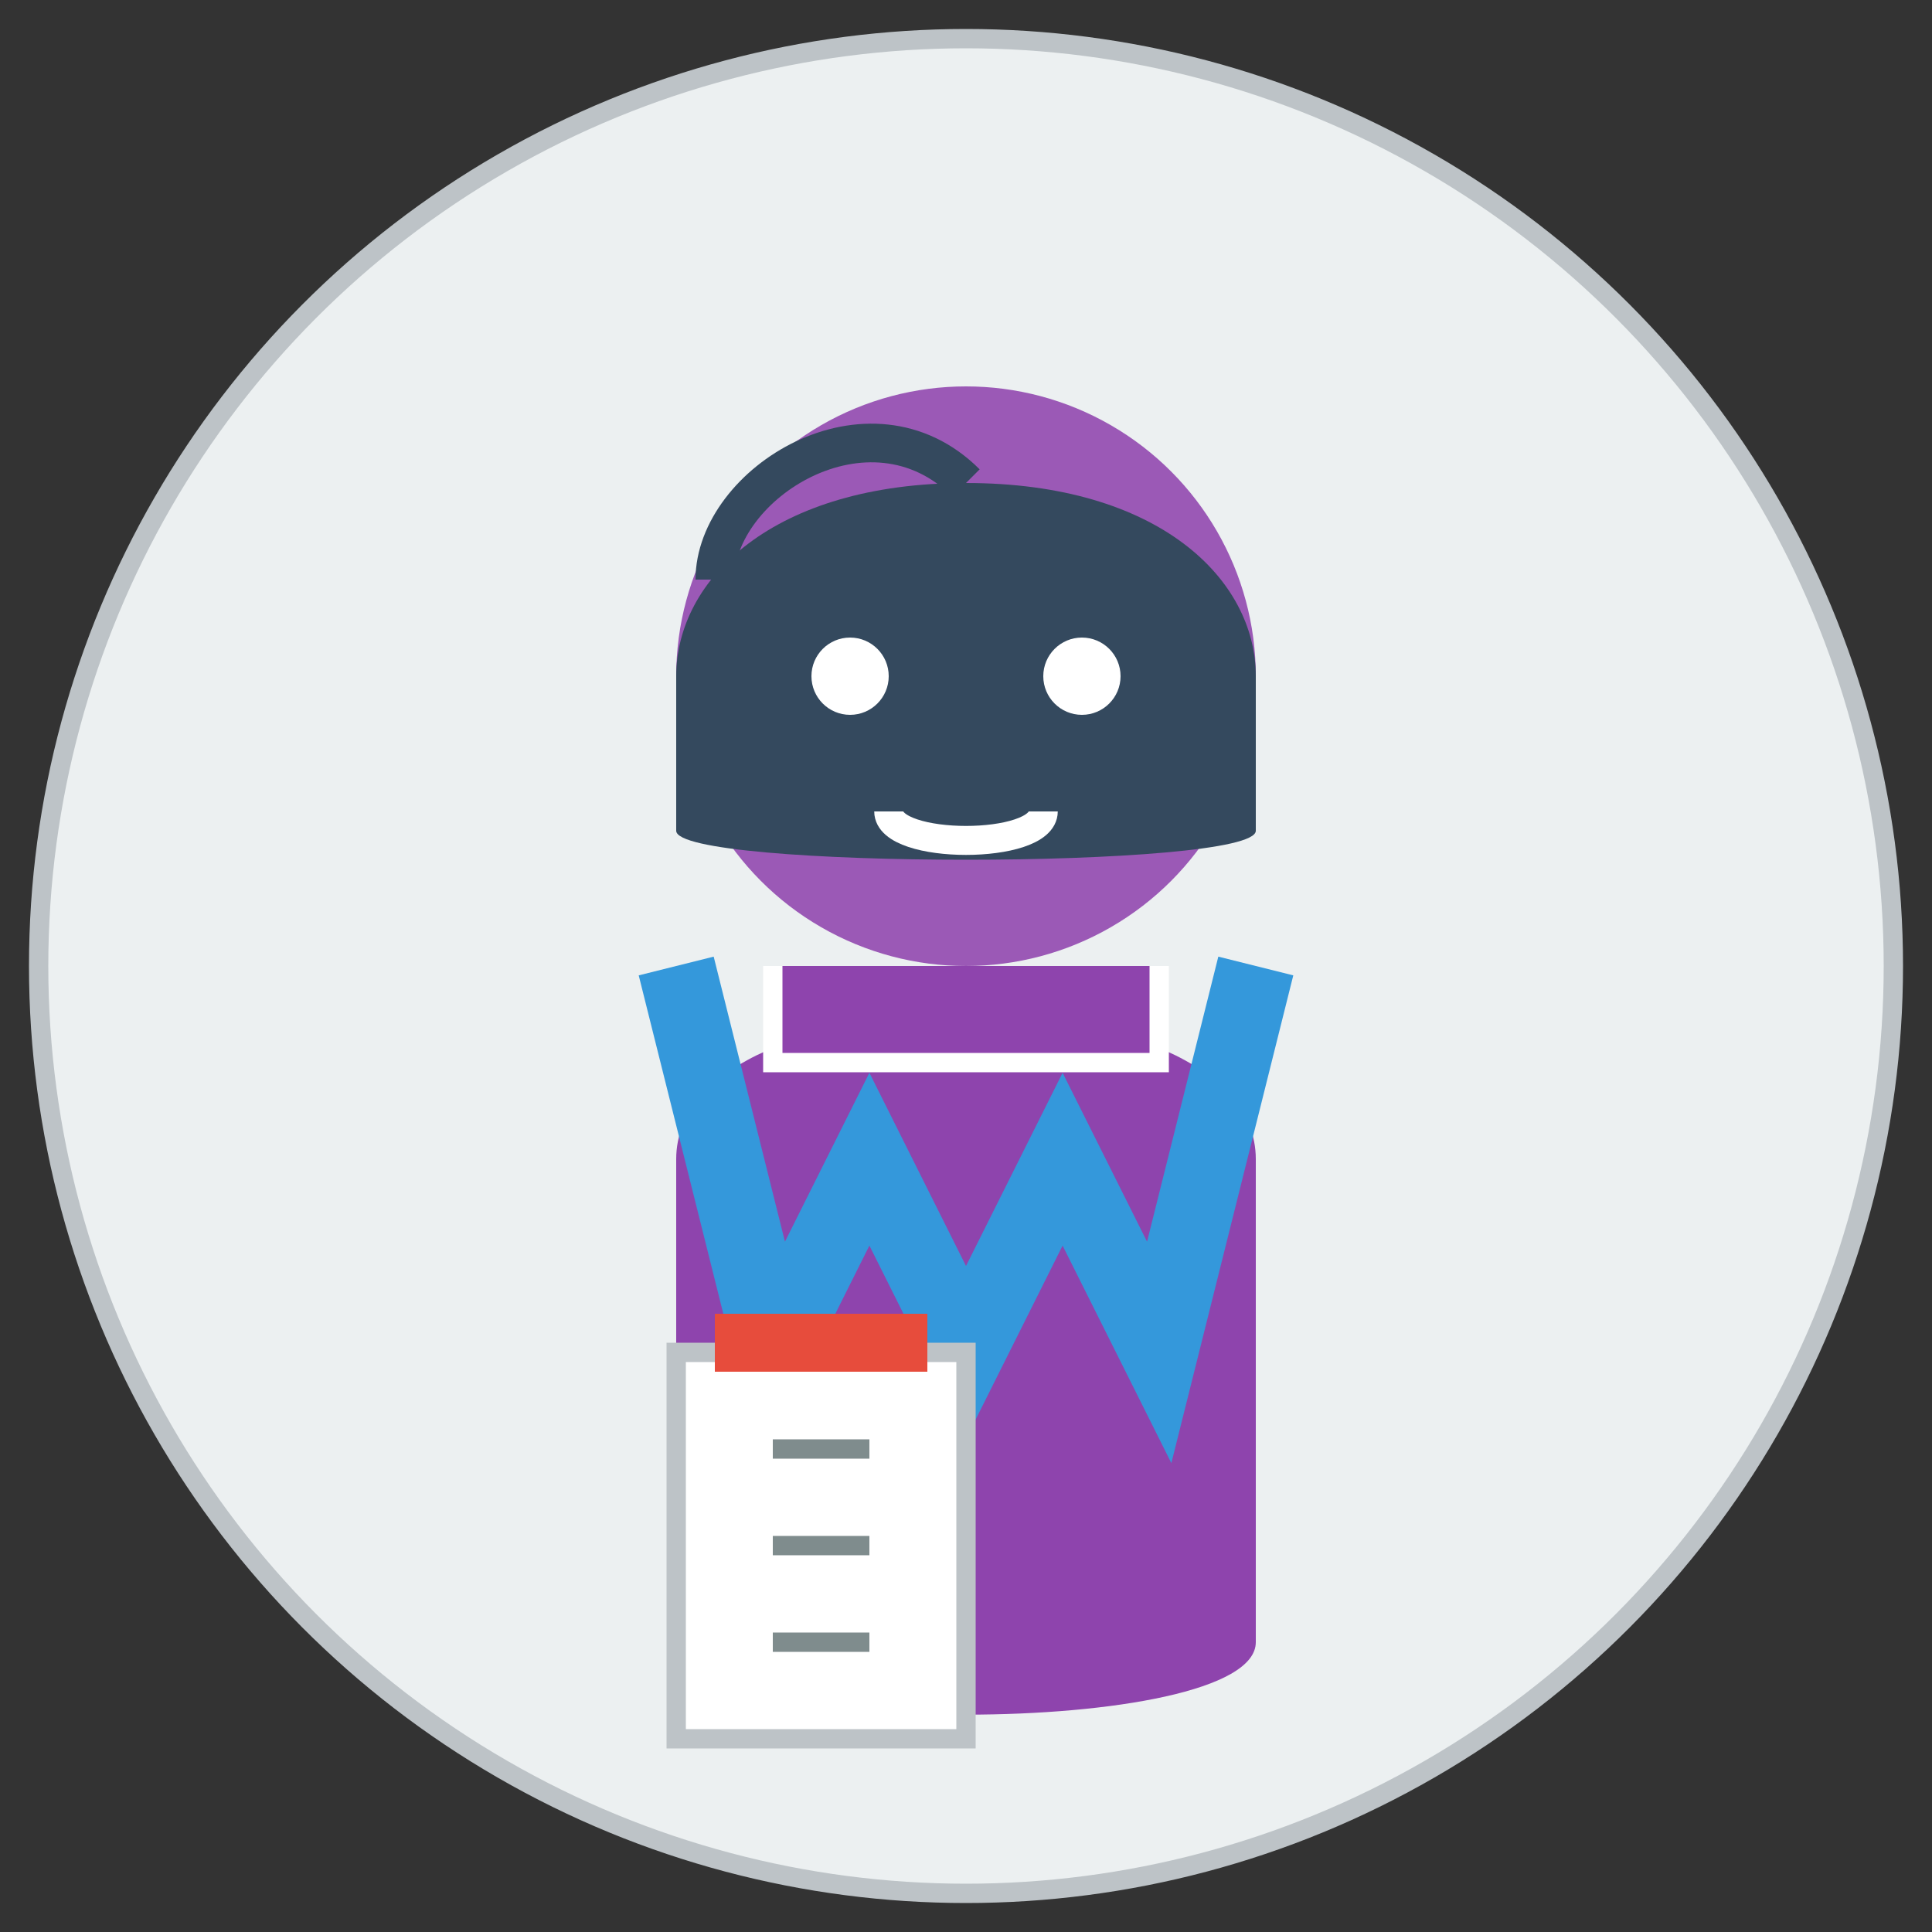
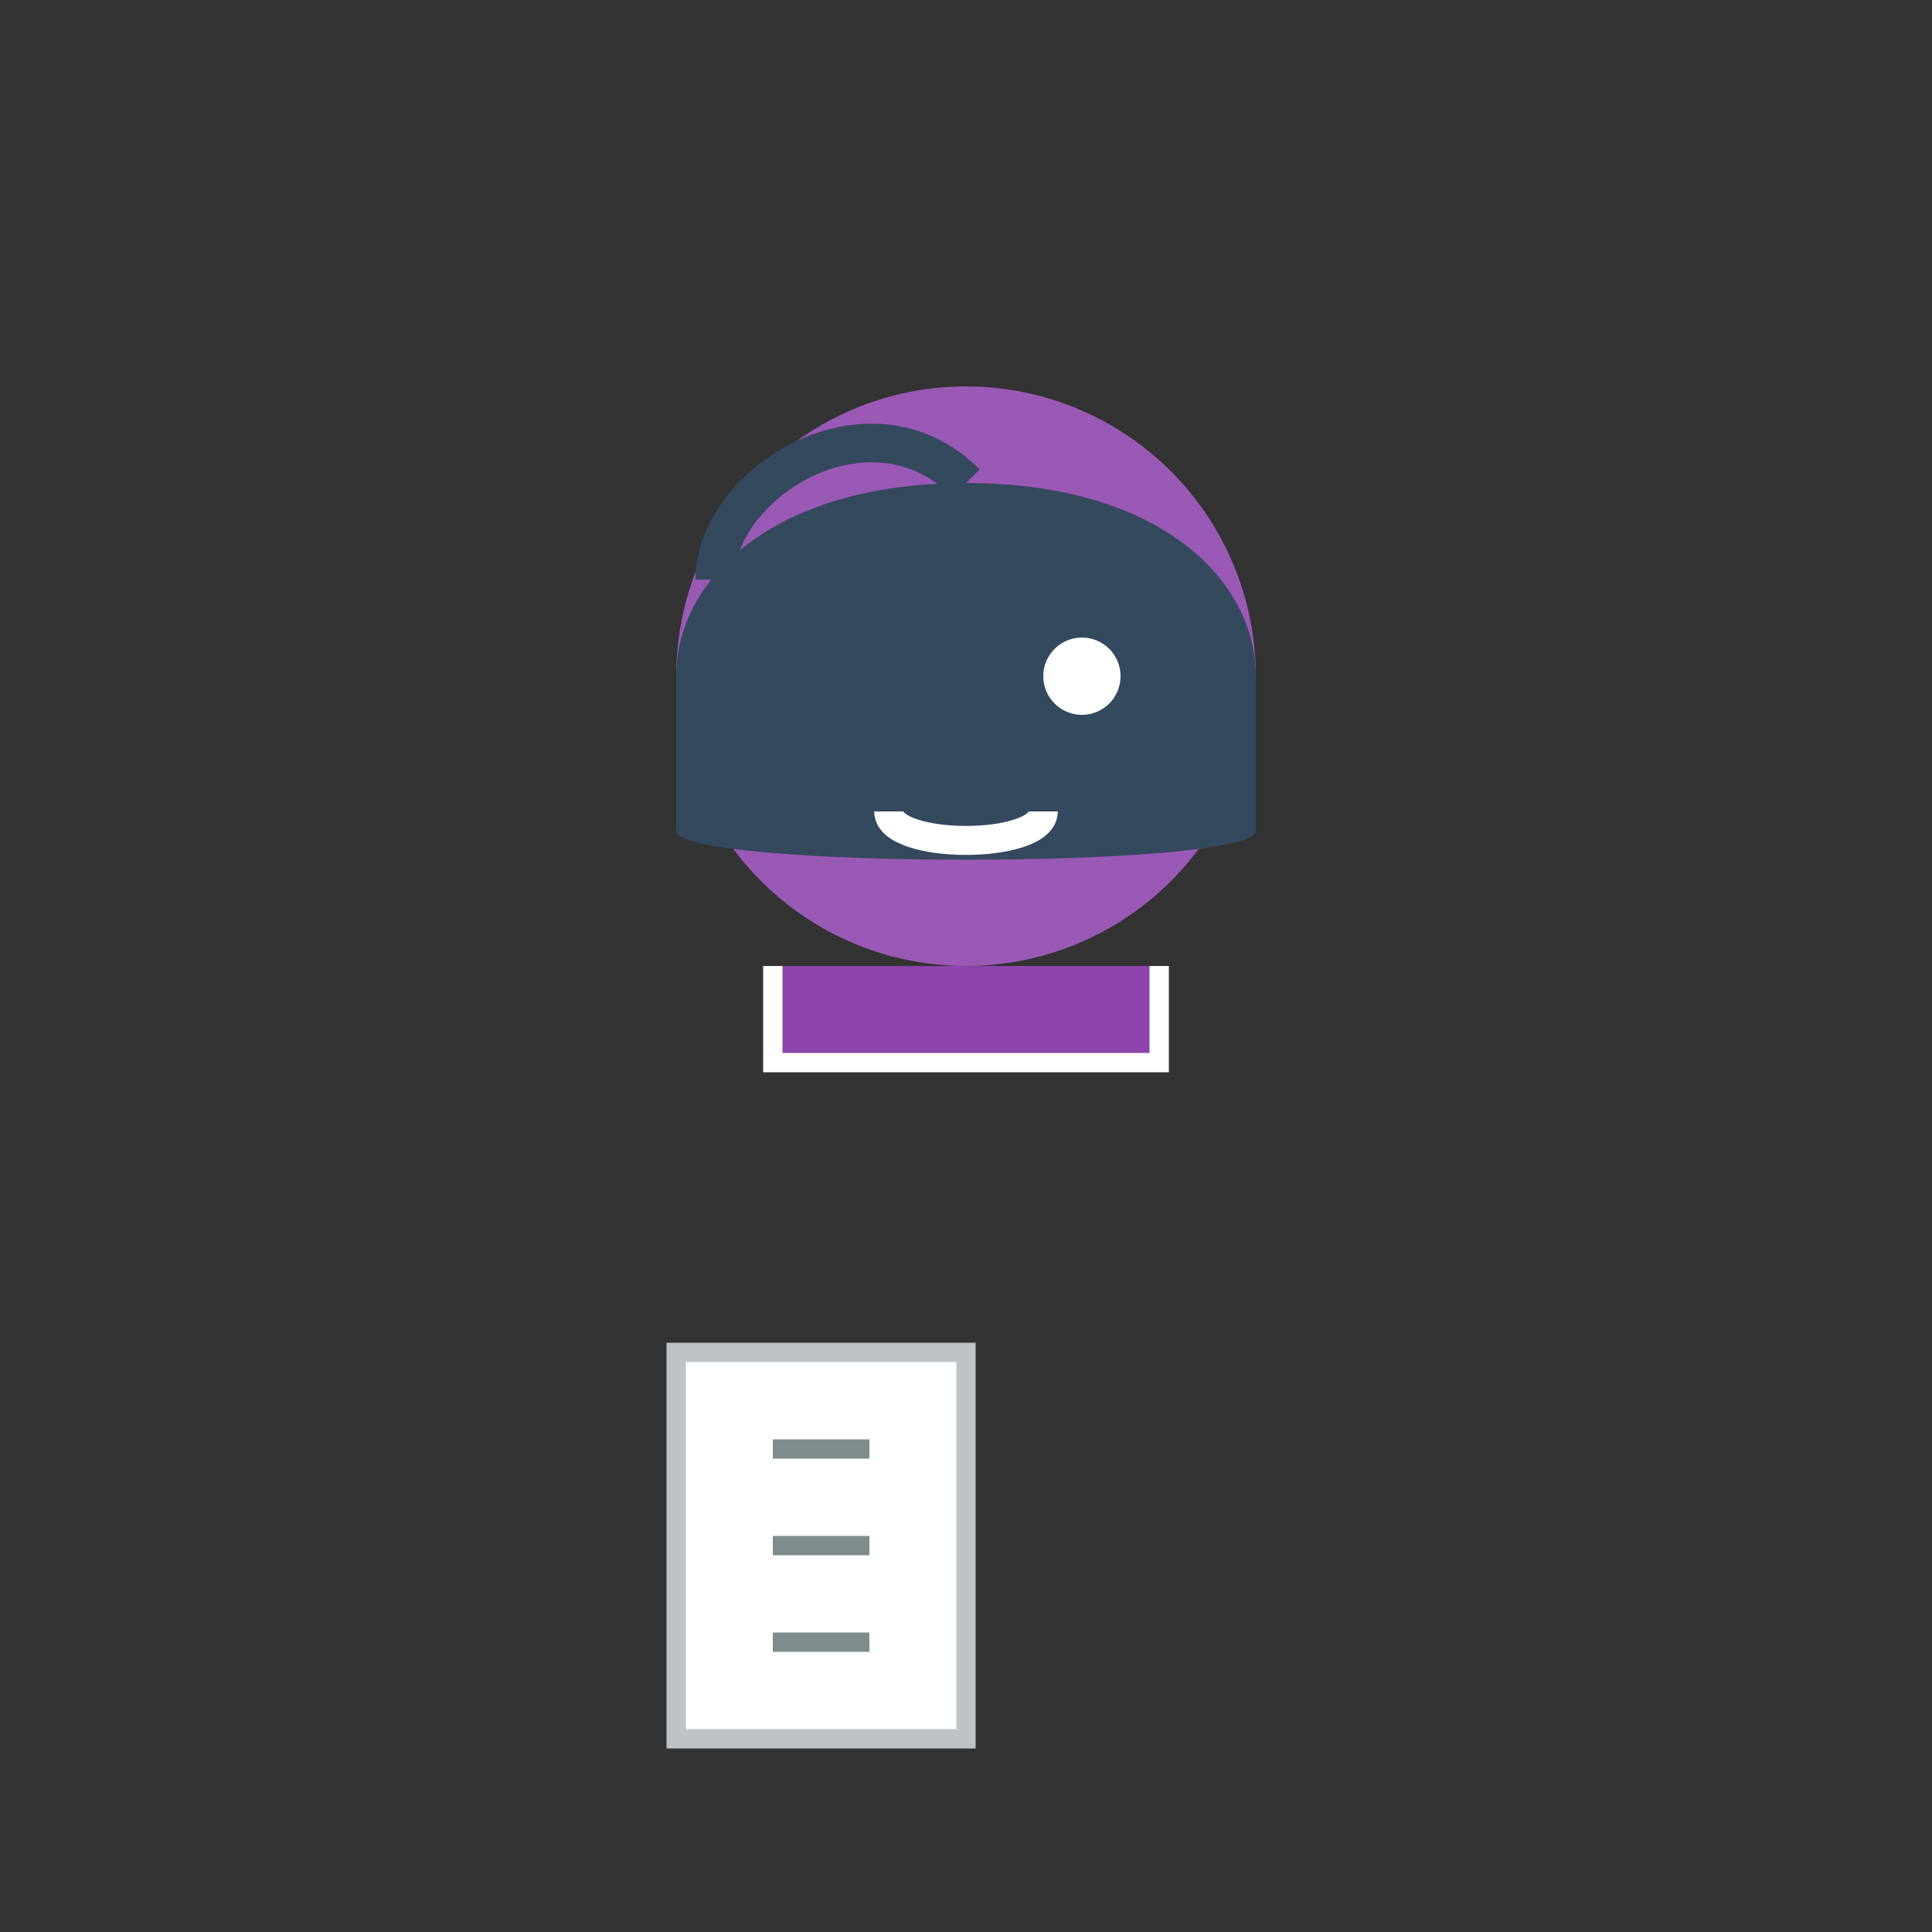
<svg xmlns="http://www.w3.org/2000/svg" width="100" height="100" viewBox="0 0 100 100">
  <rect x="0" y="0" width="100" height="100" fill="#333333" stroke="none" />
-   <circle cx="50" cy="50" r="48" fill="#ecf0f1" stroke="#bdc3c7" stroke-width="1" />
  <circle cx="50" cy="35" r="15" fill="#9b59b6" />
-   <path d="M35,60 C35,50 65,50 65,60 L65,85 C65,90 35,90 35,85 Z" fill="#8e44ad" />
  <path d="M35,35 C35,30 40,25 50,25 C60,25 65,30 65,35 C65,35 65,43 65,43 C65,45 35,45 35,43 C35,43 35,35 35,35" fill="#34495e" />
  <path d="M37,30 C37,25 45,20 50,25" fill="none" stroke="#34495e" stroke-width="2" />
-   <circle cx="44" cy="35" r="2" fill="white" />
  <circle cx="56" cy="35" r="2" fill="white" />
  <path d="M46,42 C46,44 54,44 54,42" fill="none" stroke="white" stroke-width="1.5" />
-   <path d="M35,50 L40,70 L45,60 L50,70 L55,60 L60,70 L65,50" fill="none" stroke="#3498db" stroke-width="4" />
  <path d="M40,50 L40,55 L60,55 L60,50" fill="#8e44ad" stroke="white" stroke-width="1" />
  <rect x="35" y="70" width="15" height="20" fill="white" stroke="#bdc3c7" stroke-width="1" />
  <path d="M40,75 L45,75 M40,80 L45,80 M40,85 L45,85" stroke="#7f8c8d" stroke-width="1" />
-   <rect x="37" y="68" width="11" height="3" fill="#e74c3c" />
</svg>